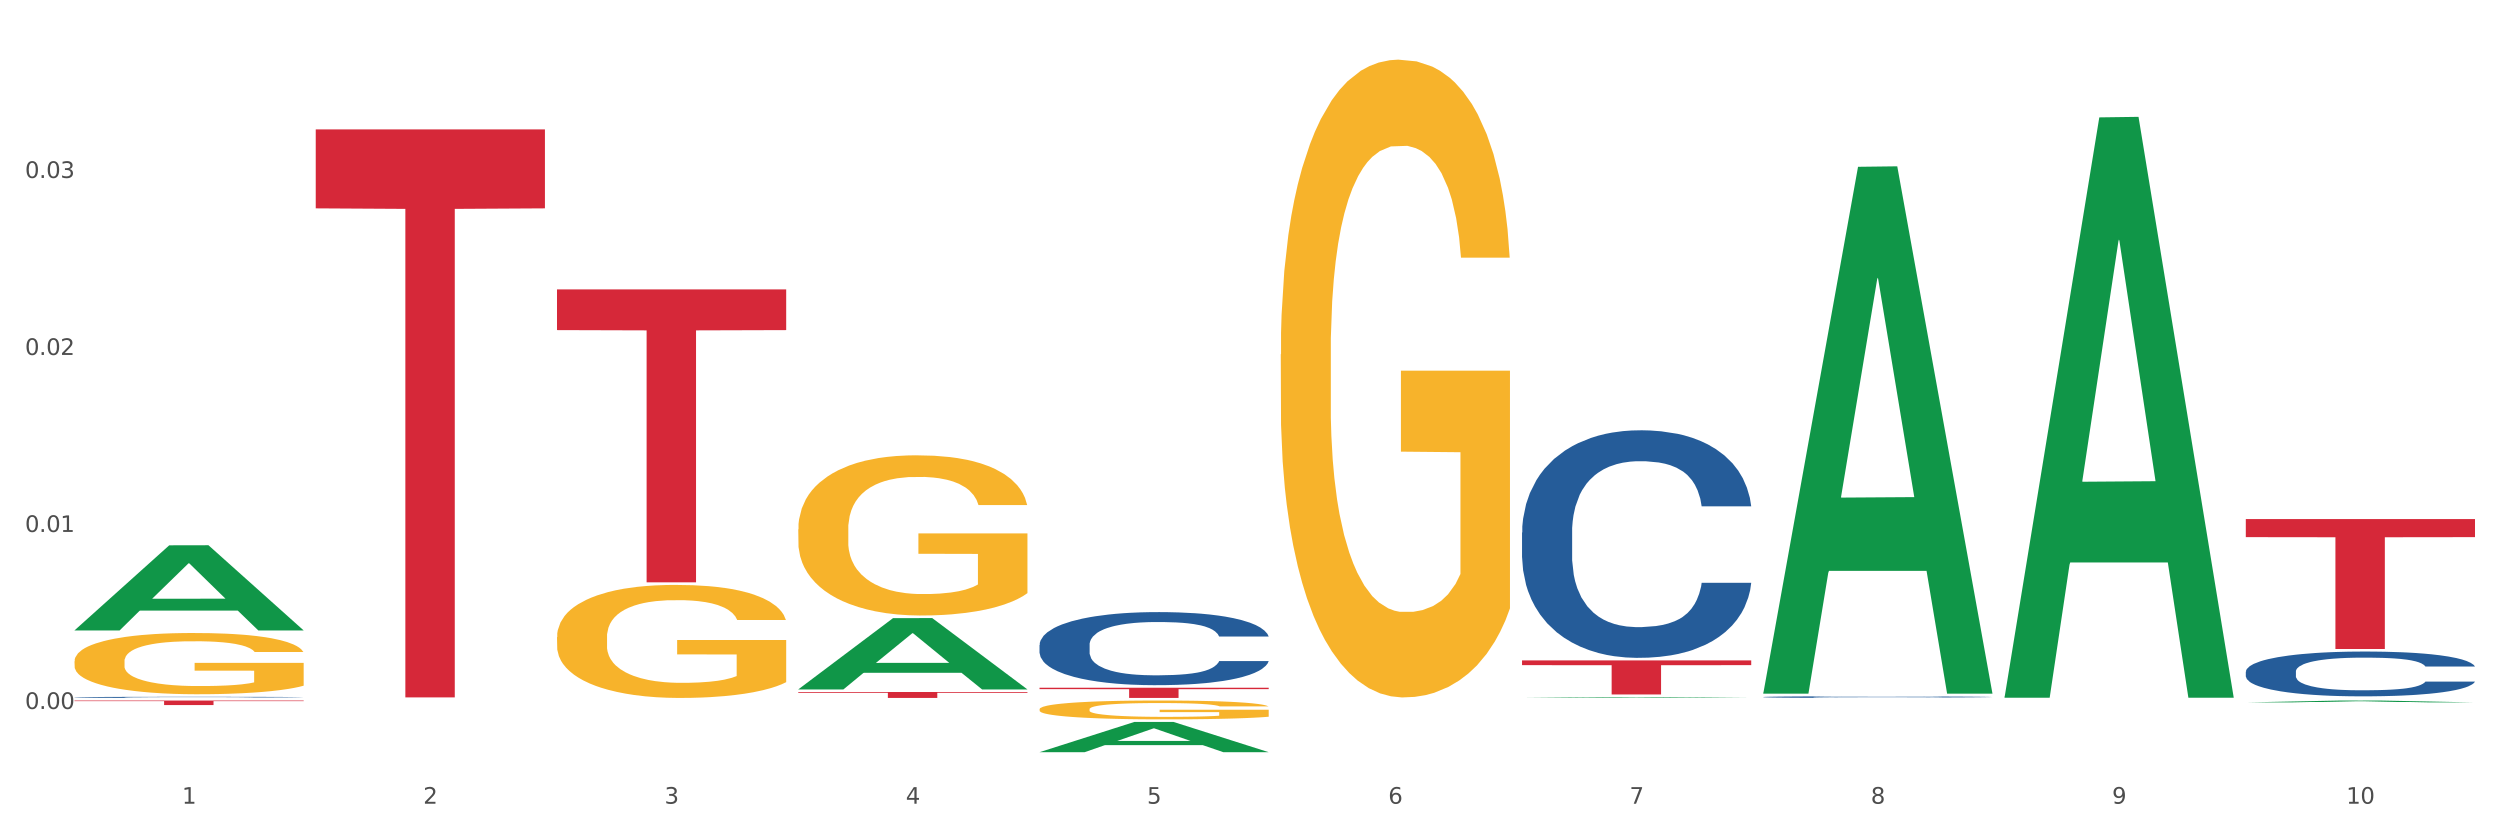
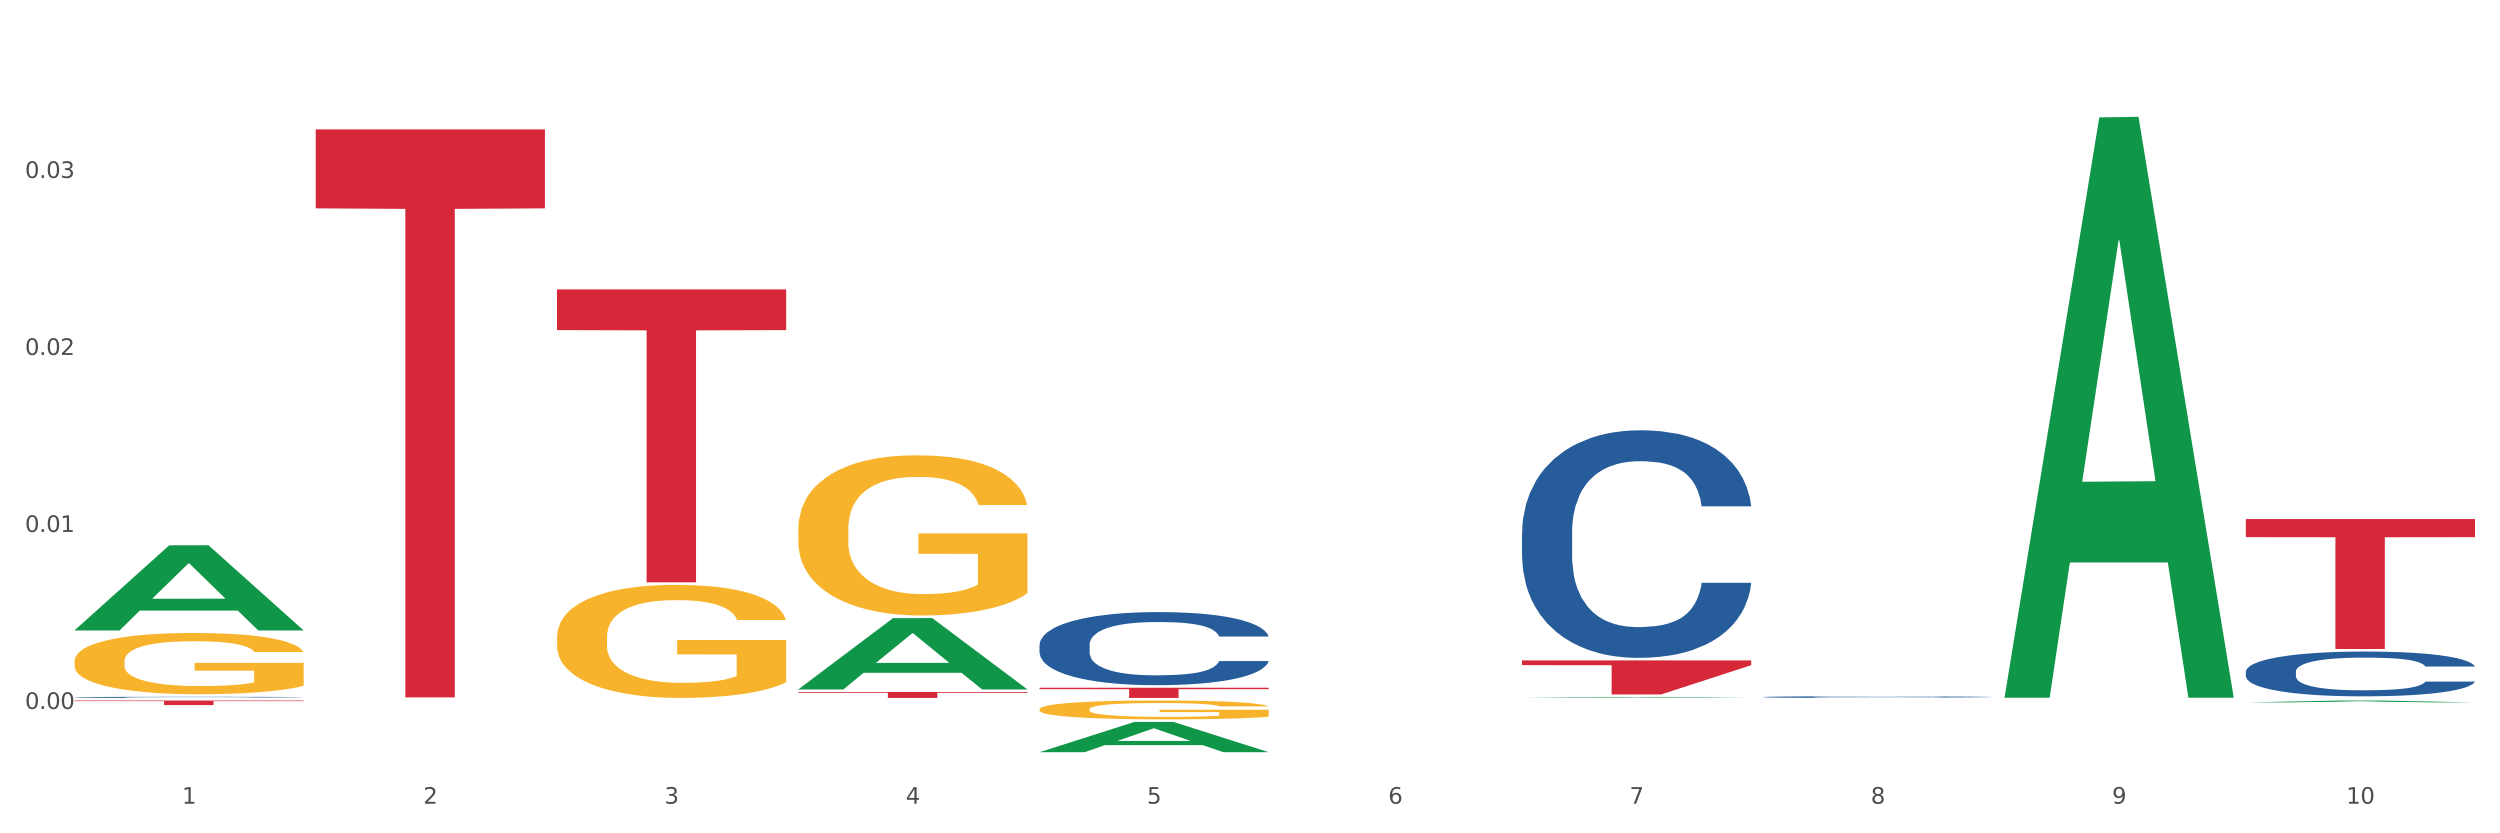
<svg xmlns="http://www.w3.org/2000/svg" xmlns:xlink="http://www.w3.org/1999/xlink" width="1080pt" height="360pt" viewBox="0 0 1080 360" version="1.1">
  <rect x="0" y="0" width="1080" height="360" fill="#333333" stroke="none" />
  <defs>
    <style type="text/css">*{stroke-linejoin: round; stroke-linecap: butt}</style>
  </defs>
  <g id="figure_1">
    <g id="patch_1">
      <path d="M 0 360  L 1080 360  L 1080 0  L 0 0  z " style="fill: #ffffff; stroke: #ffffff; stroke-linejoin: miter" />
    </g>
    <g id="axes_1">
      <g id="matplotlib.axis_1">
        <g id="xtick_1">
          <g id="text_1">
            <g style="fill: #4d4d4d" transform="translate(78.627 347.204) scale(0.096 -0.096)">
              <defs>
                <path id="DejaVuSans-31" d="M 794 531  L 1825 531  L 1825 4091  L 703 3866  L 703 4441  L 1819 4666  L 2450 4666  L 2450 531  L 3481 531  L 3481 0  L 794 0  L 794 531  z " transform="scale(0.016)" />
              </defs>
              <use xlink:href="#DejaVuSans-31" />
            </g>
          </g>
        </g>
        <g id="xtick_2">
          <g id="text_2">
            <g style="fill: #4d4d4d" transform="translate(182.851 347.204) scale(0.096 -0.096)">
              <defs>
                <path id="DejaVuSans-32" d="M 1228 531  L 3431 531  L 3431 0  L 469 0  L 469 531  Q 828 903 1448 1529  Q 2069 2156 2228 2338  Q 2531 2678 2651 2914  Q 2772 3150 2772 3378  Q 2772 3750 2511 3984  Q 2250 4219 1831 4219  Q 1534 4219 1204 4116  Q 875 4013 500 3803  L 500 4441  Q 881 4594 1212 4672  Q 1544 4750 1819 4750  Q 2544 4750 2975 4387  Q 3406 4025 3406 3419  Q 3406 3131 3298 2873  Q 3191 2616 2906 2266  Q 2828 2175 2409 1742  Q 1991 1309 1228 531  z " transform="scale(0.016)" />
              </defs>
              <use xlink:href="#DejaVuSans-32" />
            </g>
          </g>
        </g>
        <g id="xtick_3">
          <g id="text_3">
            <g style="fill: #4d4d4d" transform="translate(287.074 347.204) scale(0.096 -0.096)">
              <defs>
                <path id="DejaVuSans-33" d="M 2597 2516  Q 3050 2419 3304 2112  Q 3559 1806 3559 1356  Q 3559 666 3084 287  Q 2609 -91 1734 -91  Q 1441 -91 1130 -33  Q 819 25 488 141  L 488 750  Q 750 597 1062 519  Q 1375 441 1716 441  Q 2309 441 2620 675  Q 2931 909 2931 1356  Q 2931 1769 2642 2001  Q 2353 2234 1838 2234  L 1294 2234  L 1294 2753  L 1863 2753  Q 2328 2753 2575 2939  Q 2822 3125 2822 3475  Q 2822 3834 2567 4026  Q 2313 4219 1838 4219  Q 1578 4219 1281 4162  Q 984 4106 628 3988  L 628 4550  Q 988 4650 1302 4700  Q 1616 4750 1894 4750  Q 2613 4750 3031 4423  Q 3450 4097 3450 3541  Q 3450 3153 3228 2886  Q 3006 2619 2597 2516  z " transform="scale(0.016)" />
              </defs>
              <use xlink:href="#DejaVuSans-33" />
            </g>
          </g>
        </g>
        <g id="xtick_4">
          <g id="text_4">
            <g style="fill: #4d4d4d" transform="translate(391.298 347.204) scale(0.096 -0.096)">
              <defs>
                <path id="DejaVuSans-34" d="M 2419 4116  L 825 1625  L 2419 1625  L 2419 4116  z M 2253 4666  L 3047 4666  L 3047 1625  L 3713 1625  L 3713 1100  L 3047 1100  L 3047 0  L 2419 0  L 2419 1100  L 313 1100  L 313 1709  L 2253 4666  z " transform="scale(0.016)" />
              </defs>
              <use xlink:href="#DejaVuSans-34" />
            </g>
          </g>
        </g>
        <g id="xtick_5">
          <g id="text_5">
            <g style="fill: #4d4d4d" transform="translate(495.522 347.204) scale(0.096 -0.096)">
              <defs>
                <path id="DejaVuSans-35" d="M 691 4666  L 3169 4666  L 3169 4134  L 1269 4134  L 1269 2991  Q 1406 3038 1543 3061  Q 1681 3084 1819 3084  Q 2600 3084 3056 2656  Q 3513 2228 3513 1497  Q 3513 744 3044 326  Q 2575 -91 1722 -91  Q 1428 -91 1123 -41  Q 819 9 494 109  L 494 744  Q 775 591 1075 516  Q 1375 441 1709 441  Q 2250 441 2565 725  Q 2881 1009 2881 1497  Q 2881 1984 2565 2268  Q 2250 2553 1709 2553  Q 1456 2553 1204 2497  Q 953 2441 691 2322  L 691 4666  z " transform="scale(0.016)" />
              </defs>
              <use xlink:href="#DejaVuSans-35" />
            </g>
          </g>
        </g>
        <g id="xtick_6">
          <g id="text_6">
            <g style="fill: #4d4d4d" transform="translate(599.745 347.204) scale(0.096 -0.096)">
              <defs>
                <path id="DejaVuSans-36" d="M 2113 2584  Q 1688 2584 1439 2293  Q 1191 2003 1191 1497  Q 1191 994 1439 701  Q 1688 409 2113 409  Q 2538 409 2786 701  Q 3034 994 3034 1497  Q 3034 2003 2786 2293  Q 2538 2584 2113 2584  z M 3366 4563  L 3366 3988  Q 3128 4100 2886 4159  Q 2644 4219 2406 4219  Q 1781 4219 1451 3797  Q 1122 3375 1075 2522  Q 1259 2794 1537 2939  Q 1816 3084 2150 3084  Q 2853 3084 3261 2657  Q 3669 2231 3669 1497  Q 3669 778 3244 343  Q 2819 -91 2113 -91  Q 1303 -91 875 529  Q 447 1150 447 2328  Q 447 3434 972 4092  Q 1497 4750 2381 4750  Q 2619 4750 2861 4703  Q 3103 4656 3366 4563  z " transform="scale(0.016)" />
              </defs>
              <use xlink:href="#DejaVuSans-36" />
            </g>
          </g>
        </g>
        <g id="xtick_7">
          <g id="text_7">
            <g style="fill: #4d4d4d" transform="translate(703.969 347.204) scale(0.096 -0.096)">
              <defs>
                <path id="DejaVuSans-37" d="M 525 4666  L 3525 4666  L 3525 4397  L 1831 0  L 1172 0  L 2766 4134  L 525 4134  L 525 4666  z " transform="scale(0.016)" />
              </defs>
              <use xlink:href="#DejaVuSans-37" />
            </g>
          </g>
        </g>
        <g id="xtick_8">
          <g id="text_8">
            <g style="fill: #4d4d4d" transform="translate(808.193 347.204) scale(0.096 -0.096)">
              <defs>
                <path id="DejaVuSans-38" d="M 2034 2216  Q 1584 2216 1326 1975  Q 1069 1734 1069 1313  Q 1069 891 1326 650  Q 1584 409 2034 409  Q 2484 409 2743 651  Q 3003 894 3003 1313  Q 3003 1734 2745 1975  Q 2488 2216 2034 2216  z M 1403 2484  Q 997 2584 770 2862  Q 544 3141 544 3541  Q 544 4100 942 4425  Q 1341 4750 2034 4750  Q 2731 4750 3128 4425  Q 3525 4100 3525 3541  Q 3525 3141 3298 2862  Q 3072 2584 2669 2484  Q 3125 2378 3379 2068  Q 3634 1759 3634 1313  Q 3634 634 3220 271  Q 2806 -91 2034 -91  Q 1263 -91 848 271  Q 434 634 434 1313  Q 434 1759 690 2068  Q 947 2378 1403 2484  z M 1172 3481  Q 1172 3119 1398 2916  Q 1625 2713 2034 2713  Q 2441 2713 2670 2916  Q 2900 3119 2900 3481  Q 2900 3844 2670 4047  Q 2441 4250 2034 4250  Q 1625 4250 1398 4047  Q 1172 3844 1172 3481  z " transform="scale(0.016)" />
              </defs>
              <use xlink:href="#DejaVuSans-38" />
            </g>
          </g>
        </g>
        <g id="xtick_9">
          <g id="text_9">
            <g style="fill: #4d4d4d" transform="translate(912.416 347.204) scale(0.096 -0.096)">
              <defs>
                <path id="DejaVuSans-39" d="M 703 97  L 703 672  Q 941 559 1184 500  Q 1428 441 1663 441  Q 2288 441 2617 861  Q 2947 1281 2994 2138  Q 2813 1869 2534 1725  Q 2256 1581 1919 1581  Q 1219 1581 811 2004  Q 403 2428 403 3163  Q 403 3881 828 4315  Q 1253 4750 1959 4750  Q 2769 4750 3195 4129  Q 3622 3509 3622 2328  Q 3622 1225 3098 567  Q 2575 -91 1691 -91  Q 1453 -91 1209 -44  Q 966 3 703 97  z M 1959 2075  Q 2384 2075 2632 2365  Q 2881 2656 2881 3163  Q 2881 3666 2632 3958  Q 2384 4250 1959 4250  Q 1534 4250 1286 3958  Q 1038 3666 1038 3163  Q 1038 2656 1286 2365  Q 1534 2075 1959 2075  z " transform="scale(0.016)" />
              </defs>
              <use xlink:href="#DejaVuSans-39" />
            </g>
          </g>
        </g>
        <g id="xtick_10">
          <g id="text_10">
            <g style="fill: #4d4d4d" transform="translate(1013.586 347.204) scale(0.096 -0.096)">
              <defs>
                <path id="DejaVuSans-30" d="M 2034 4250  Q 1547 4250 1301 3770  Q 1056 3291 1056 2328  Q 1056 1369 1301 889  Q 1547 409 2034 409  Q 2525 409 2770 889  Q 3016 1369 3016 2328  Q 3016 3291 2770 3770  Q 2525 4250 2034 4250  z M 2034 4750  Q 2819 4750 3233 4129  Q 3647 3509 3647 2328  Q 3647 1150 3233 529  Q 2819 -91 2034 -91  Q 1250 -91 836 529  Q 422 1150 422 2328  Q 422 3509 836 4129  Q 1250 4750 2034 4750  z " transform="scale(0.016)" />
              </defs>
              <use xlink:href="#DejaVuSans-31" />
              <use xlink:href="#DejaVuSans-30" transform="translate(63.623 0)" />
            </g>
          </g>
        </g>
        <g id="xtick_11" />
        <g id="xtick_12" />
        <g id="xtick_13" />
        <g id="xtick_14" />
        <g id="xtick_15" />
        <g id="xtick_16" />
        <g id="xtick_17" />
        <g id="xtick_18" />
        <g id="xtick_19" />
      </g>
      <g id="matplotlib.axis_2">
        <g id="ytick_1">
          <g id="text_11">
            <g style="fill: #4d4d4d" transform="translate(10.8 306.269) scale(0.096 -0.096)">
              <defs>
                <path id="DejaVuSans-2e" d="M 684 794  L 1344 794  L 1344 0  L 684 0  L 684 794  z " transform="scale(0.016)" />
              </defs>
              <use xlink:href="#DejaVuSans-30" />
              <use xlink:href="#DejaVuSans-2e" transform="translate(63.623 0)" />
              <use xlink:href="#DejaVuSans-30" transform="translate(95.41 0)" />
              <use xlink:href="#DejaVuSans-30" transform="translate(159.033 0)" />
            </g>
          </g>
        </g>
        <g id="ytick_2">
          <g id="text_12">
            <g style="fill: #4d4d4d" transform="translate(10.8 229.805) scale(0.096 -0.096)">
              <use xlink:href="#DejaVuSans-30" />
              <use xlink:href="#DejaVuSans-2e" transform="translate(63.623 0)" />
              <use xlink:href="#DejaVuSans-30" transform="translate(95.41 0)" />
              <use xlink:href="#DejaVuSans-31" transform="translate(159.033 0)" />
            </g>
          </g>
        </g>
        <g id="ytick_3">
          <g id="text_13">
            <g style="fill: #4d4d4d" transform="translate(10.8 153.341) scale(0.096 -0.096)">
              <use xlink:href="#DejaVuSans-30" />
              <use xlink:href="#DejaVuSans-2e" transform="translate(63.623 0)" />
              <use xlink:href="#DejaVuSans-30" transform="translate(95.41 0)" />
              <use xlink:href="#DejaVuSans-32" transform="translate(159.033 0)" />
            </g>
          </g>
        </g>
        <g id="ytick_4">
          <g id="text_14">
            <g style="fill: #4d4d4d" transform="translate(10.8 76.878) scale(0.096 -0.096)">
              <use xlink:href="#DejaVuSans-30" />
              <use xlink:href="#DejaVuSans-2e" transform="translate(63.623 0)" />
              <use xlink:href="#DejaVuSans-30" transform="translate(95.41 0)" />
              <use xlink:href="#DejaVuSans-33" transform="translate(159.033 0)" />
            </g>
          </g>
        </g>
        <g id="ytick_5" />
        <g id="ytick_6" />
        <g id="ytick_7" />
        <g id="ytick_8" />
      </g>
      <g id="PolyCollection_1">
        <path d="M 32.175 272.281  L 32.277 272.246  L 73.107 235.573  L 90.051 235.538  L 131.187 272.35  L 111.589 272.35  L 102.709 263.778  L 60.552 263.778  L 60.246 263.916  L 51.671 272.35  L 32.175 272.35  L 32.175 272.281  L 65.86 258.662  L 97.401 258.627  L 81.783 243.384  L 81.579 243.315  L 81.375 243.419  L 65.758 258.627  L 65.86 258.662  L 32.175 272.281  z " clip-path="url(#p46561df875)" style="fill: #109648" />
        <path d="M 32.175 285.684  L 32.292 285.659  L 32.292 284.79  L 32.526 284.041  L 33.695 282.228  L 35.448 280.73  L 36.734 279.933  L 38.02 279.28  L 39.54 278.628  L 41.41 277.951  L 44.8 276.961  L 46.904 276.453  L 49.476 275.922  L 54.152 275.149  L 57.542 274.714  L 61.049 274.351  L 66.777 273.916  L 70.517 273.723  L 74.492 273.578  L 79.285 273.481  L 82.909 273.457  L 90.858 273.53  L 97.638 273.747  L 100.911 273.916  L 105.119 274.206  L 107.34 274.399  L 110.964 274.786  L 114.705 275.293  L 117.277 275.728  L 121.134 276.55  L 124.057 277.372  L 126.745 278.386  L 128.148 279.087  L 129.2 279.74  L 130.135 280.489  L 131.071 281.673  L 110.029 281.673  L 109.211 280.827  L 107.925 280.029  L 106.054 279.256  L 104.418 278.773  L 101.612 278.169  L 99.041 277.782  L 96.352 277.492  L 93.079 277.251  L 90.507 277.13  L 86.883 277.033  L 79.752 277.057  L 74.96 277.251  L 71.686 277.492  L 69.582 277.71  L 67.712 277.951  L 65.608 278.29  L 63.153 278.797  L 61.399 279.256  L 59.646 279.836  L 58.243 280.416  L 56.957 281.093  L 55.905 281.818  L 55.087 282.567  L 54.386 283.485  L 53.801 285.007  L 53.801 288.317  L 54.035 289.066  L 54.619 290.057  L 55.321 290.806  L 56.49 291.7  L 57.542 292.304  L 59.529 293.174  L 61.75 293.899  L 63.504 294.358  L 65.257 294.745  L 68.296 295.276  L 71.686 295.711  L 74.609 295.977  L 78.583 296.219  L 81.272 296.315  L 83.61 296.364  L 89.338 296.364  L 93.429 296.291  L 97.988 296.122  L 101.495 295.905  L 104.418 295.639  L 107.691 295.204  L 109.795 294.793  L 109.795 289.743  L 84.078 289.719  L 84.078 286.36  L 131.187 286.36  L 131.187 296.219  L 129.2 296.726  L 126.979 297.185  L 124.641 297.596  L 121.134 298.104  L 116.926 298.587  L 113.185 298.925  L 109.211 299.215  L 104.535 299.481  L 98.456 299.722  L 94.715 299.819  L 90.039 299.892  L 84.545 299.916  L 79.752 299.867  L 75.076 299.747  L 70.167 299.529  L 65.374 299.215  L 61.75 298.901  L 58.126 298.514  L 54.269 298.007  L 51.229 297.524  L 48.891 297.089  L 46.32 296.533  L 43.514 295.808  L 41.41 295.156  L 39.54 294.479  L 37.552 293.609  L 36.15 292.86  L 34.747 291.918  L 33.928 291.217  L 32.993 290.13  L 32.292 288.607  L 32.175 285.684  z " clip-path="url(#p46561df875)" style="fill: #f7b32b" />
        <path d="M 970.188 290.163  L 970.305 290.145  L 970.305 289.65  L 970.656 288.979  L 971.943 287.741  L 973.582 286.805  L 976.39 285.709  L 977.912 285.249  L 979.902 284.737  L 983.998 283.906  L 988.679 283.199  L 991.956 282.81  L 994.414 282.563  L 999.915 282.121  L 1003.075 281.927  L 1006.352 281.768  L 1009.161 281.661  L 1013.842 281.538  L 1017.587 281.485  L 1021.917 281.467  L 1025.546 281.485  L 1030.344 281.555  L 1037.366 281.768  L 1040.058 281.891  L 1043.686 282.103  L 1047.431 282.386  L 1050.474 282.669  L 1053.985 283.075  L 1057.613 283.606  L 1061.125 284.277  L 1063.582 284.896  L 1065.572 285.55  L 1067.327 286.345  L 1068.615 287.211  L 1069.2 287.936  L 1047.782 287.936  L 1047.197 287.282  L 1046.027 286.575  L 1044.857 286.098  L 1043.569 285.709  L 1041.58 285.267  L 1039.824 284.984  L 1036.898 284.648  L 1034.206 284.436  L 1031.983 284.313  L 1029.291 284.207  L 1023.556 284.101  L 1019.46 284.101  L 1016.885 284.136  L 1013.725 284.224  L 1011.033 284.348  L 1007.873 284.56  L 1005.415 284.79  L 1002.958 285.09  L 1001.553 285.302  L 999.447 285.691  L 998.042 286.009  L 996.17 286.557  L 995.116 286.946  L 993.244 287.954  L 992.424 288.696  L 992.073 289.208  L 991.839 289.774  L 991.839 292.531  L 992.541 293.768  L 993.127 294.299  L 994.063 294.9  L 995.818 295.677  L 998.393 296.437  L 1001.085 296.985  L 1003.309 297.321  L 1005.415 297.568  L 1007.522 297.763  L 1010.097 297.94  L 1012.203 298.046  L 1015.363 298.152  L 1019.109 298.205  L 1022.035 298.205  L 1028.003 298.116  L 1030.695 298.028  L 1033.27 297.904  L 1036.079 297.71  L 1038.303 297.498  L 1039.59 297.339  L 1041.697 297.003  L 1043.335 296.649  L 1044.739 296.243  L 1045.676 295.889  L 1046.729 295.359  L 1047.548 294.758  L 1047.782 294.44  L 1069.2 294.44  L 1068.732 295.076  L 1067.913 295.695  L 1066.274 296.526  L 1064.987 297.003  L 1062.997 297.586  L 1060.89 298.081  L 1057.965 298.629  L 1055.273 299.035  L 1052.464 299.389  L 1049.421 299.707  L 1043.92 300.149  L 1041.931 300.273  L 1037.717 300.485  L 1034.44 300.608  L 1029.642 300.732  L 1024.726 300.803  L 1019.577 300.82  L 1015.012 300.785  L 1009.98 300.679  L 1006.82 300.573  L 1003.309 300.414  L 999.212 300.166  L 995.35 299.866  L 991.722 299.513  L 988.328 299.106  L 985.168 298.646  L 981.072 297.886  L 978.029 297.144  L 975.805 296.455  L 974.284 295.872  L 972.762 295.129  L 971.943 294.617  L 970.656 293.38  L 970.188 292.231  L 970.188 290.163  z " clip-path="url(#p46561df875)" style="fill: #255c99" />
        <path d="M 761.74 301.113  L 761.857 301.112  L 761.857 301.094  L 762.208 301.068  L 763.496 301.022  L 765.134 300.987  L 767.943 300.945  L 769.465 300.928  L 771.454 300.909  L 775.551 300.878  L 780.232 300.851  L 783.509 300.836  L 785.967 300.827  L 791.467 300.81  L 794.627 300.803  L 797.904 300.797  L 800.713 300.793  L 805.395 300.788  L 809.14 300.787  L 813.47 300.786  L 817.098 300.787  L 821.897 300.789  L 828.919 300.797  L 831.611 300.802  L 835.239 300.81  L 838.984 300.82  L 842.027 300.831  L 845.538 300.846  L 849.166 300.866  L 852.677 300.892  L 855.135 300.915  L 857.125 300.939  L 858.88 300.969  L 860.168 301.002  L 860.753 301.029  L 839.335 301.029  L 838.75 301.005  L 837.58 300.978  L 836.409 300.96  L 835.122 300.945  L 833.132 300.929  L 831.377 300.918  L 828.451 300.906  L 825.759 300.898  L 823.535 300.893  L 820.843 300.889  L 815.109 300.885  L 811.012 300.885  L 808.438 300.886  L 805.278 300.89  L 802.586 300.894  L 799.426 300.902  L 796.968 300.911  L 794.51 300.922  L 793.106 300.93  L 790.999 300.945  L 789.595 300.957  L 787.722 300.977  L 786.669 300.992  L 784.796 301.03  L 783.977 301.058  L 783.626 301.077  L 783.392 301.098  L 783.392 301.202  L 784.094 301.249  L 784.679 301.268  L 785.616 301.291  L 787.371 301.32  L 789.946 301.349  L 792.638 301.37  L 794.862 301.382  L 796.968 301.391  L 799.075 301.399  L 801.65 301.405  L 803.756 301.409  L 806.916 301.413  L 810.661 301.415  L 813.587 301.415  L 819.556 301.412  L 822.248 301.409  L 824.823 301.404  L 827.632 301.397  L 829.855 301.389  L 831.143 301.383  L 833.249 301.37  L 834.888 301.357  L 836.292 301.342  L 837.229 301.328  L 838.282 301.308  L 839.101 301.286  L 839.335 301.274  L 860.753 301.274  L 860.285 301.298  L 859.465 301.321  L 857.827 301.352  L 856.539 301.37  L 854.55 301.392  L 852.443 301.411  L 849.517 301.431  L 846.825 301.447  L 844.017 301.46  L 840.974 301.472  L 835.473 301.489  L 833.483 301.493  L 829.27 301.501  L 825.993 301.506  L 821.195 301.51  L 816.279 301.513  L 811.13 301.514  L 806.565 301.512  L 801.533 301.508  L 798.373 301.504  L 794.862 301.499  L 790.765 301.489  L 786.903 301.478  L 783.275 301.465  L 779.881 301.449  L 776.721 301.432  L 772.625 301.403  L 769.582 301.376  L 767.358 301.35  L 765.837 301.328  L 764.315 301.3  L 763.496 301.28  L 762.208 301.234  L 761.74 301.191  L 761.74 301.113  z " clip-path="url(#p46561df875)" style="fill: #255c99" />
        <path d="M 657.517 230.054  L 657.634 229.965  L 657.634 227.451  L 657.985 224.039  L 659.272 217.753  L 660.911 212.995  L 663.72 207.428  L 665.241 205.093  L 667.231 202.489  L 671.327 198.269  L 676.008 194.678  L 679.285 192.702  L 681.743 191.445  L 687.244 189.201  L 690.404 188.213  L 693.681 187.405  L 696.49 186.866  L 701.171 186.238  L 704.916 185.968  L 709.247 185.878  L 712.875 185.968  L 717.673 186.327  L 724.695 187.405  L 727.387 188.033  L 731.015 189.111  L 734.76 190.547  L 737.803 191.984  L 741.314 194.049  L 744.943 196.743  L 748.454 200.155  L 750.911 203.297  L 752.901 206.62  L 754.657 210.66  L 755.944 215.06  L 756.529 218.741  L 735.112 218.741  L 734.526 215.419  L 733.356 211.827  L 732.186 209.403  L 730.898 207.428  L 728.909 205.183  L 727.153 203.746  L 724.227 202.04  L 721.535 200.963  L 719.312 200.334  L 716.62 199.796  L 710.885 199.257  L 706.789 199.257  L 704.214 199.437  L 701.054 199.885  L 698.362 200.514  L 695.202 201.591  L 692.745 202.759  L 690.287 204.285  L 688.882 205.363  L 686.776 207.338  L 685.371 208.954  L 683.499 211.738  L 682.445 213.713  L 680.573 218.831  L 679.754 222.602  L 679.402 225.206  L 679.168 228.079  L 679.168 242.086  L 679.871 248.371  L 680.456 251.065  L 681.392 254.118  L 683.148 258.068  L 685.722 261.929  L 688.414 264.713  L 690.638 266.419  L 692.745 267.676  L 694.851 268.664  L 697.426 269.561  L 699.533 270.1  L 702.693 270.639  L 706.438 270.908  L 709.364 270.908  L 715.332 270.459  L 718.024 270.01  L 720.599 269.382  L 723.408 268.394  L 725.632 267.317  L 726.919 266.509  L 729.026 264.803  L 730.664 263.007  L 732.069 260.942  L 733.005 259.146  L 734.058 256.452  L 734.877 253.399  L 735.112 251.783  L 756.529 251.783  L 756.061 255.016  L 755.242 258.158  L 753.603 262.378  L 752.316 264.803  L 750.326 267.766  L 748.22 270.28  L 745.294 273.063  L 742.602 275.128  L 739.793 276.924  L 736.75 278.54  L 731.249 280.785  L 729.26 281.413  L 725.046 282.491  L 721.769 283.119  L 716.971 283.748  L 712.055 284.107  L 706.906 284.197  L 702.341 284.017  L 697.309 283.479  L 694.149 282.94  L 690.638 282.132  L 686.542 280.875  L 682.679 279.348  L 679.051 277.553  L 675.657 275.487  L 672.497 273.153  L 668.401 269.292  L 665.358 265.521  L 663.134 262.019  L 661.613 259.056  L 660.091 255.285  L 659.272 252.681  L 657.985 246.396  L 657.517 240.56  L 657.517 230.054  z " clip-path="url(#p46561df875)" style="fill: #255c99" />
        <path d="M 449.069 278.611  L 449.187 278.582  L 449.187 277.775  L 449.538 276.679  L 450.825 274.661  L 452.464 273.133  L 455.272 271.345  L 456.794 270.596  L 458.783 269.759  L 462.88 268.404  L 467.561 267.251  L 470.838 266.616  L 473.296 266.213  L 478.797 265.492  L 481.957 265.175  L 485.234 264.915  L 488.042 264.742  L 492.724 264.54  L 496.469 264.454  L 500.799 264.425  L 504.427 264.454  L 509.226 264.569  L 516.248 264.915  L 518.94 265.117  L 522.568 265.463  L 526.313 265.924  L 529.356 266.386  L 532.867 267.049  L 536.495 267.914  L 540.006 269.01  L 542.464 270.019  L 544.454 271.086  L 546.209 272.383  L 547.497 273.796  L 548.082 274.978  L 526.664 274.978  L 526.079 273.911  L 524.909 272.758  L 523.738 271.98  L 522.451 271.345  L 520.461 270.624  L 518.706 270.163  L 515.78 269.615  L 513.088 269.269  L 510.864 269.067  L 508.173 268.894  L 502.438 268.721  L 498.342 268.721  L 495.767 268.779  L 492.607 268.923  L 489.915 269.125  L 486.755 269.471  L 484.297 269.846  L 481.84 270.336  L 480.435 270.682  L 478.328 271.316  L 476.924 271.835  L 475.051 272.729  L 473.998 273.364  L 472.126 275.007  L 471.306 276.218  L 470.955 277.054  L 470.721 277.977  L 470.721 282.475  L 471.423 284.493  L 472.009 285.358  L 472.945 286.339  L 474.7 287.607  L 477.275 288.847  L 479.967 289.741  L 482.191 290.289  L 484.297 290.693  L 486.404 291.01  L 488.979 291.298  L 491.085 291.471  L 494.245 291.644  L 497.991 291.731  L 500.916 291.731  L 506.885 291.587  L 509.577 291.442  L 512.152 291.241  L 514.961 290.923  L 517.184 290.577  L 518.472 290.318  L 520.578 289.77  L 522.217 289.193  L 523.621 288.53  L 524.558 287.954  L 525.611 287.088  L 526.43 286.108  L 526.664 285.589  L 548.082 285.589  L 547.614 286.627  L 546.795 287.636  L 545.156 288.992  L 543.869 289.77  L 541.879 290.722  L 539.772 291.529  L 536.846 292.423  L 534.155 293.086  L 531.346 293.663  L 528.303 294.182  L 522.802 294.902  L 520.813 295.104  L 516.599 295.45  L 513.322 295.652  L 508.524 295.854  L 503.608 295.969  L 498.459 295.998  L 493.894 295.94  L 488.862 295.767  L 485.702 295.594  L 482.191 295.335  L 478.094 294.931  L 474.232 294.441  L 470.604 293.864  L 467.21 293.201  L 464.05 292.452  L 459.954 291.212  L 456.911 290.001  L 454.687 288.876  L 453.166 287.925  L 451.644 286.714  L 450.825 285.877  L 449.538 283.859  L 449.069 281.985  L 449.069 278.611  z " clip-path="url(#p46561df875)" style="fill: #255c99" />
        <path d="M 32.175 301.244  L 32.292 301.243  L 32.292 301.231  L 32.643 301.214  L 33.931 301.182  L 35.569 301.159  L 38.378 301.131  L 39.899 301.119  L 41.889 301.106  L 45.985 301.085  L 50.667 301.067  L 53.944 301.057  L 56.401 301.051  L 61.902 301.04  L 65.062 301.035  L 68.339 301.031  L 71.148 301.028  L 75.829 301.025  L 79.575 301.024  L 83.905 301.023  L 87.533 301.024  L 92.331 301.025  L 99.354 301.031  L 102.045 301.034  L 105.674 301.039  L 109.419 301.047  L 112.462 301.054  L 115.973 301.064  L 119.601 301.077  L 123.112 301.094  L 125.57 301.11  L 127.559 301.127  L 129.315 301.147  L 130.602 301.169  L 131.187 301.187  L 109.77 301.187  L 109.185 301.171  L 108.014 301.153  L 106.844 301.141  L 105.557 301.131  L 103.567 301.12  L 101.811 301.112  L 98.886 301.104  L 96.194 301.099  L 93.97 301.095  L 91.278 301.093  L 85.543 301.09  L 81.447 301.09  L 78.872 301.091  L 75.712 301.093  L 73.021 301.096  L 69.861 301.102  L 67.403 301.107  L 64.945 301.115  L 63.541 301.12  L 61.434 301.13  L 60.03 301.138  L 58.157 301.152  L 57.104 301.162  L 55.231 301.188  L 54.412 301.207  L 54.061 301.22  L 53.827 301.234  L 53.827 301.304  L 54.529 301.335  L 55.114 301.349  L 56.05 301.364  L 57.806 301.384  L 60.381 301.403  L 63.072 301.417  L 65.296 301.425  L 67.403 301.432  L 69.509 301.437  L 72.084 301.441  L 74.191 301.444  L 77.351 301.446  L 81.096 301.448  L 84.022 301.448  L 89.991 301.446  L 92.683 301.443  L 95.257 301.44  L 98.066 301.435  L 100.29 301.43  L 101.577 301.426  L 103.684 301.417  L 105.322 301.408  L 106.727 301.398  L 107.663 301.389  L 108.717 301.376  L 109.536 301.36  L 109.77 301.352  L 131.187 301.352  L 130.719 301.368  L 129.9 301.384  L 128.262 301.405  L 126.974 301.417  L 124.985 301.432  L 122.878 301.445  L 119.952 301.459  L 117.26 301.469  L 114.451 301.478  L 111.408 301.486  L 105.908 301.497  L 103.918 301.5  L 99.705 301.506  L 96.428 301.509  L 91.629 301.512  L 86.714 301.514  L 81.564 301.514  L 77 301.513  L 71.967 301.511  L 68.807 301.508  L 65.296 301.504  L 61.2 301.498  L 57.338 301.49  L 53.71 301.481  L 50.316 301.471  L 47.156 301.459  L 43.059 301.44  L 40.016 301.421  L 37.793 301.403  L 36.271 301.389  L 34.75 301.37  L 33.931 301.357  L 32.643 301.325  L 32.175 301.296  L 32.175 301.244  z " clip-path="url(#p46561df875)" style="fill: #255c99" />
-         <path d="M 553.293 153.088  L 553.41 152.836  L 553.41 143.777  L 553.644 135.977  L 554.813 117.104  L 556.566 101.502  L 557.852 93.198  L 559.138 86.404  L 560.658 79.61  L 562.528 72.564  L 565.918 62.247  L 568.022 56.963  L 570.594 51.426  L 575.27 43.374  L 578.66 38.845  L 582.167 35.07  L 587.895 30.541  L 591.636 28.528  L 595.61 27.018  L 600.403 26.011  L 604.027 25.759  L 611.976 26.514  L 618.756 28.779  L 622.029 30.541  L 626.237 33.56  L 628.458 35.573  L 632.082 39.6  L 635.823 44.884  L 638.395 49.413  L 642.252 57.969  L 645.175 66.525  L 647.863 77.093  L 649.266 84.391  L 650.318 91.185  L 651.253 98.986  L 652.189 111.316  L 631.147 111.316  L 630.329 102.509  L 629.043 94.205  L 627.173 86.152  L 625.536 81.12  L 622.73 74.829  L 620.159 70.803  L 617.47 67.783  L 614.197 65.267  L 611.625 64.008  L 608.001 63.002  L 600.87 63.253  L 596.078 65.267  L 592.805 67.783  L 590.7 70.048  L 588.83 72.564  L 586.726 76.087  L 584.271 81.371  L 582.518 86.152  L 580.764 92.192  L 579.361 98.231  L 578.075 105.277  L 577.023 112.826  L 576.205 120.627  L 575.504 130.189  L 574.919 146.042  L 574.919 180.516  L 575.153 188.317  L 575.737 198.634  L 576.439 206.435  L 577.608 215.746  L 578.66 222.036  L 580.647 231.095  L 582.868 238.645  L 584.622 243.426  L 586.375 247.452  L 589.415 252.988  L 592.805 257.517  L 595.727 260.285  L 599.702 262.802  L 602.39 263.808  L 604.728 264.312  L 610.456 264.312  L 614.548 263.557  L 619.107 261.795  L 622.613 259.53  L 625.536 256.762  L 628.809 252.233  L 630.913 247.955  L 630.913 195.363  L 605.196 195.111  L 605.196 160.134  L 652.306 160.134  L 652.306 262.802  L 650.318 268.086  L 648.097 272.867  L 645.759 277.145  L 642.252 282.429  L 638.044 287.462  L 634.303 290.985  L 630.329 294.005  L 625.653 296.773  L 619.574 299.289  L 615.833 300.296  L 611.158 301.051  L 605.663 301.302  L 600.87 300.799  L 596.195 299.541  L 591.285 297.276  L 586.492 294.005  L 582.868 290.733  L 579.244 286.707  L 575.387 281.423  L 572.347 276.39  L 570.009 271.861  L 567.438 266.073  L 564.632 258.524  L 562.528 251.73  L 560.658 244.684  L 558.67 235.625  L 557.268 227.824  L 555.865 218.01  L 555.047 210.713  L 554.111 199.389  L 553.41 183.536  L 553.293 153.088  z " clip-path="url(#p46561df875)" style="fill: #f7b32b" />
        <path d="M 449.069 306.386  L 449.186 306.378  L 449.186 306.11  L 449.42 305.88  L 450.589 305.322  L 452.343 304.861  L 453.628 304.615  L 454.914 304.414  L 456.434 304.214  L 458.304 304.005  L 461.694 303.7  L 463.799 303.544  L 466.37 303.38  L 471.046 303.142  L 474.436 303.008  L 477.943 302.897  L 483.671 302.763  L 487.412 302.703  L 491.386 302.659  L 496.179 302.629  L 499.803 302.622  L 507.752 302.644  L 514.532 302.711  L 517.805 302.763  L 522.014 302.852  L 524.235 302.912  L 527.859 303.031  L 531.599 303.187  L 534.171 303.321  L 538.029 303.574  L 540.951 303.827  L 543.64 304.139  L 545.043 304.355  L 546.095 304.556  L 547.03 304.786  L 547.965 305.151  L 526.923 305.151  L 526.105 304.89  L 524.819 304.645  L 522.949 304.407  L 521.312 304.258  L 518.507 304.072  L 515.935 303.953  L 513.246 303.864  L 509.973 303.79  L 507.401 303.752  L 503.778 303.723  L 496.647 303.73  L 491.854 303.79  L 488.581 303.864  L 486.477 303.931  L 484.606 304.005  L 482.502 304.109  L 480.047 304.266  L 478.294 304.407  L 476.54 304.585  L 475.138 304.764  L 473.852 304.972  L 472.8 305.195  L 471.981 305.426  L 471.28 305.709  L 470.696 306.177  L 470.696 307.197  L 470.929 307.427  L 471.514 307.732  L 472.215 307.963  L 473.384 308.238  L 474.436 308.424  L 476.424 308.692  L 478.645 308.915  L 480.398 309.056  L 482.152 309.175  L 485.191 309.339  L 488.581 309.473  L 491.503 309.555  L 495.478 309.629  L 498.167 309.659  L 500.505 309.674  L 506.232 309.674  L 510.324 309.651  L 514.883 309.599  L 518.39 309.532  L 521.312 309.45  L 524.585 309.317  L 526.69 309.19  L 526.69 307.635  L 500.972 307.628  L 500.972 306.594  L 548.082 306.594  L 548.082 309.629  L 546.095 309.785  L 543.874 309.927  L 541.536 310.053  L 538.029 310.209  L 533.82 310.358  L 530.08 310.462  L 526.105 310.551  L 521.429 310.633  L 515.351 310.708  L 511.61 310.737  L 506.934 310.76  L 501.44 310.767  L 496.647 310.752  L 491.971 310.715  L 487.061 310.648  L 482.268 310.551  L 478.645 310.455  L 475.021 310.336  L 471.163 310.179  L 468.124 310.031  L 465.786 309.897  L 463.214 309.726  L 460.409 309.503  L 458.304 309.302  L 456.434 309.093  L 454.447 308.826  L 453.044 308.595  L 451.641 308.305  L 450.823 308.089  L 449.888 307.754  L 449.186 307.286  L 449.069 306.386  z " clip-path="url(#p46561df875)" style="fill: #f7b32b" />
        <path d="M 240.622 275.246  L 240.739 275.201  L 240.739 273.596  L 240.973 272.213  L 242.142 268.868  L 243.895 266.103  L 245.181 264.631  L 246.467 263.427  L 247.987 262.223  L 249.857 260.974  L 253.247 259.146  L 255.351 258.209  L 257.923 257.228  L 262.599 255.801  L 265.989 254.998  L 269.496 254.329  L 275.224 253.526  L 278.965 253.17  L 282.939 252.902  L 287.732 252.724  L 291.356 252.679  L 299.305 252.813  L 306.085 253.214  L 309.358 253.526  L 313.566 254.061  L 315.788 254.418  L 319.411 255.132  L 323.152 256.068  L 325.724 256.871  L 329.581 258.388  L 332.504 259.904  L 335.193 261.777  L 336.595 263.07  L 337.647 264.275  L 338.583 265.657  L 339.518 267.842  L 318.476 267.842  L 317.658 266.281  L 316.372 264.81  L 314.502 263.383  L 312.865 262.491  L 310.06 261.376  L 307.488 260.662  L 304.799 260.127  L 301.526 259.681  L 298.954 259.458  L 295.33 259.28  L 288.2 259.324  L 283.407 259.681  L 280.134 260.127  L 278.03 260.528  L 276.159 260.974  L 274.055 261.599  L 271.6 262.535  L 269.847 263.383  L 268.093 264.453  L 266.69 265.523  L 265.405 266.772  L 264.352 268.11  L 263.534 269.493  L 262.833 271.187  L 262.248 273.997  L 262.248 280.107  L 262.482 281.49  L 263.067 283.318  L 263.768 284.701  L 264.937 286.351  L 265.989 287.466  L 267.976 289.071  L 270.197 290.409  L 271.951 291.257  L 273.704 291.97  L 276.744 292.951  L 280.134 293.754  L 283.056 294.245  L 287.031 294.691  L 289.719 294.869  L 292.057 294.958  L 297.785 294.958  L 301.877 294.824  L 306.436 294.512  L 309.943 294.111  L 312.865 293.62  L 316.138 292.817  L 318.242 292.059  L 318.242 282.738  L 292.525 282.694  L 292.525 276.494  L 339.635 276.494  L 339.635 294.691  L 337.647 295.627  L 335.426 296.475  L 333.088 297.233  L 329.581 298.169  L 325.373 299.061  L 321.632 299.686  L 317.658 300.221  L 312.982 300.711  L 306.903 301.157  L 303.163 301.336  L 298.487 301.47  L 292.992 301.514  L 288.2 301.425  L 283.524 301.202  L 278.614 300.801  L 273.821 300.221  L 270.197 299.641  L 266.574 298.927  L 262.716 297.991  L 259.677 297.099  L 257.339 296.296  L 254.767 295.27  L 251.961 293.932  L 249.857 292.728  L 247.987 291.48  L 246 289.874  L 244.597 288.491  L 243.194 286.752  L 242.376 285.459  L 241.441 283.452  L 240.739 280.642  L 240.622 275.246  z " clip-path="url(#p46561df875)" style="fill: #f7b32b" />
        <path d="M 32.175 302.622  L 131.187 302.622  L 131.187 302.895  L 92.239 302.897  L 92.239 304.591  L 70.888 304.591  L 70.888 302.897  L 32.175 302.895  L 32.175 302.623  L 32.175 302.622  z " clip-path="url(#p46561df875)" style="fill: #d62839" />
        <path d="M 136.399 55.912  L 235.411 55.912  L 235.411 90.009  L 196.463 90.239  L 196.463 301.273  L 175.112 301.273  L 175.112 90.239  L 136.399 90.009  L 136.399 56.142  L 136.399 55.912  z " clip-path="url(#p46561df875)" style="fill: #d62839" />
        <path d="M 344.846 228.672  L 344.963 228.609  L 344.963 226.334  L 345.197 224.374  L 346.366 219.634  L 348.119 215.715  L 349.405 213.629  L 350.691 211.922  L 352.21 210.216  L 354.081 208.446  L 357.471 205.854  L 359.575 204.527  L 362.147 203.136  L 366.823 201.114  L 370.213 199.976  L 373.72 199.028  L 379.448 197.89  L 383.188 197.385  L 387.163 197.005  L 391.956 196.753  L 395.579 196.689  L 403.529 196.879  L 410.309 197.448  L 413.582 197.89  L 417.79 198.649  L 420.011 199.154  L 423.635 200.166  L 427.376 201.493  L 429.947 202.631  L 433.805 204.78  L 436.728 206.929  L 439.416 209.584  L 440.819 211.417  L 441.871 213.123  L 442.806 215.083  L 443.741 218.18  L 422.7 218.18  L 421.882 215.968  L 420.596 213.882  L 418.725 211.859  L 417.089 210.595  L 414.283 209.015  L 411.711 208.003  L 409.023 207.245  L 405.75 206.613  L 403.178 206.297  L 399.554 206.044  L 392.423 206.107  L 387.63 206.613  L 384.357 207.245  L 382.253 207.814  L 380.383 208.446  L 378.279 209.331  L 375.824 210.658  L 374.07 211.859  L 372.317 213.376  L 370.914 214.893  L 369.628 216.663  L 368.576 218.559  L 367.758 220.518  L 367.056 222.92  L 366.472 226.902  L 366.472 235.562  L 366.706 237.521  L 367.29 240.113  L 367.992 242.072  L 369.161 244.411  L 370.213 245.991  L 372.2 248.266  L 374.421 250.163  L 376.174 251.364  L 377.928 252.375  L 380.967 253.766  L 384.357 254.903  L 387.28 255.599  L 391.254 256.231  L 393.943 256.483  L 396.281 256.61  L 402.009 256.61  L 406.1 256.42  L 410.659 255.978  L 414.166 255.409  L 417.089 254.714  L 420.362 253.576  L 422.466 252.501  L 422.466 239.291  L 396.748 239.228  L 396.748 230.442  L 443.858 230.442  L 443.858 256.231  L 441.871 257.558  L 439.65 258.759  L 437.312 259.833  L 433.805 261.161  L 429.597 262.425  L 425.856 263.31  L 421.882 264.068  L 417.206 264.764  L 411.127 265.396  L 407.386 265.648  L 402.71 265.838  L 397.216 265.901  L 392.423 265.775  L 387.747 265.459  L 382.838 264.89  L 378.045 264.068  L 374.421 263.247  L 370.797 262.235  L 366.94 260.908  L 363.9 259.644  L 361.562 258.506  L 358.99 257.052  L 356.185 255.156  L 354.081 253.449  L 352.21 251.68  L 350.223 249.404  L 348.82 247.445  L 347.418 244.98  L 346.599 243.147  L 345.664 240.302  L 344.963 236.32  L 344.846 228.672  z " clip-path="url(#p46561df875)" style="fill: #f7b32b" />
        <path d="M 344.846 298.945  L 443.858 298.945  L 443.858 299.302  L 404.91 299.304  L 404.91 301.514  L 383.559 301.514  L 383.559 299.304  L 344.846 299.302  L 344.846 298.947  L 344.846 298.945  z " clip-path="url(#p46561df875)" style="fill: #d62839" />
        <path d="M 344.846 297.78  L 344.948 297.751  L 385.778 267.038  L 402.722 267.009  L 443.858 297.838  L 424.26 297.838  L 415.379 290.659  L 373.223 290.659  L 372.916 290.774  L 364.342 297.838  L 344.846 297.838  L 344.846 297.78  L 378.53 286.374  L 410.072 286.346  L 394.454 273.58  L 394.25 273.522  L 394.046 273.609  L 378.428 286.346  L 378.53 286.374  L 344.846 297.78  z " clip-path="url(#p46561df875)" style="fill: #109648" />
        <path d="M 449.069 324.925  L 449.172 324.913  L 490.001 311.887  L 506.946 311.875  L 548.082 324.95  L 528.484 324.95  L 519.603 321.905  L 477.446 321.905  L 477.14 321.954  L 468.566 324.95  L 449.069 324.95  L 449.069 324.925  L 482.754 320.088  L 514.295 320.076  L 498.678 314.661  L 498.474 314.637  L 498.269 314.674  L 482.652 320.076  L 482.754 320.088  L 449.069 324.925  z " clip-path="url(#p46561df875)" style="fill: #109648" />
        <path d="M 240.622 125.016  L 339.635 125.016  L 339.635 142.603  L 300.687 142.722  L 300.687 251.571  L 279.336 251.571  L 279.336 142.722  L 240.622 142.603  L 240.622 125.135  L 240.622 125.016  z " clip-path="url(#p46561df875)" style="fill: #d62839" />
-         <path d="M 761.74 299.251  L 761.842 299.037  L 802.672 72.06  L 819.617 71.846  L 860.753 299.678  L 841.154 299.678  L 832.274 246.624  L 790.117 246.624  L 789.811 247.48  L 781.237 299.678  L 761.74 299.678  L 761.74 299.251  L 795.425 214.963  L 826.966 214.749  L 811.349 120.407  L 811.144 119.979  L 810.94 120.621  L 795.323 214.749  L 795.425 214.963  L 761.74 299.251  z " clip-path="url(#p46561df875)" style="fill: #109648" />
        <path d="M 865.964 300.951  L 866.066 300.715  L 906.896 50.71  L 923.84 50.474  L 964.976 301.422  L 945.378 301.422  L 936.498 242.985  L 894.341 242.985  L 894.034 243.928  L 885.46 301.422  L 865.964 301.422  L 865.964 300.951  L 899.649 208.112  L 931.19 207.876  L 915.572 103.962  L 915.368 103.491  L 915.164 104.198  L 899.547 207.876  L 899.649 208.112  L 865.964 300.951  z " clip-path="url(#p46561df875)" style="fill: #109648" />
        <path d="M 657.517 301.513  L 657.619 301.513  L 698.449 301.115  L 715.393 301.114  L 756.529 301.514  L 736.931 301.514  L 728.05 301.421  L 685.893 301.421  L 685.587 301.423  L 677.013 301.514  L 657.517 301.514  L 657.517 301.513  L 691.201 301.365  L 722.742 301.365  L 707.125 301.2  L 706.921 301.199  L 706.717 301.2  L 691.099 301.365  L 691.201 301.365  L 657.517 301.513  z " clip-path="url(#p46561df875)" style="fill: #109648" />
        <path d="M 970.188 224.245  L 1069.2 224.245  L 1069.2 232.043  L 1030.252 232.096  L 1030.252 280.36  L 1008.901 280.36  L 1008.901 232.096  L 970.188 232.043  L 970.188 224.298  L 970.188 224.245  z " clip-path="url(#p46561df875)" style="fill: #d62839" />
-         <path d="M 657.517 285.304  L 756.529 285.304  L 756.529 287.348  L 717.581 287.361  L 717.581 300.007  L 696.23 300.007  L 696.23 287.361  L 657.517 287.348  L 657.517 285.318  L 657.517 285.304  z " clip-path="url(#p46561df875)" style="fill: #d62839" />
+         <path d="M 657.517 285.304  L 756.529 285.304  L 756.529 287.348  L 717.581 300.007  L 696.23 300.007  L 696.23 287.361  L 657.517 287.348  L 657.517 285.318  L 657.517 285.304  z " clip-path="url(#p46561df875)" style="fill: #d62839" />
        <path d="M 449.069 297.106  L 548.082 297.106  L 548.082 297.718  L 509.134 297.722  L 509.134 301.514  L 487.783 301.514  L 487.783 297.722  L 449.069 297.718  L 449.069 297.11  L 449.069 297.106  z " clip-path="url(#p46561df875)" style="fill: #d62839" />
        <path d="M 970.188 303.445  L 970.29 303.444  L 1011.12 302.622  L 1028.064 302.622  L 1069.2 303.447  L 1049.602 303.447  L 1040.721 303.255  L 998.564 303.255  L 998.258 303.258  L 989.684 303.447  L 970.188 303.447  L 970.188 303.445  L 1003.872 303.14  L 1035.413 303.139  L 1019.796 302.797  L 1019.592 302.796  L 1019.388 302.798  L 1003.77 303.139  L 1003.872 303.14  L 970.188 303.445  z " clip-path="url(#p46561df875)" style="fill: #109648" />
      </g>
    </g>
  </g>
  <defs>
    <clipPath id="p46561df875">
      <rect x="32.175" y="10.8" width="1037.025" height="329.109" />
    </clipPath>
  </defs>
</svg>